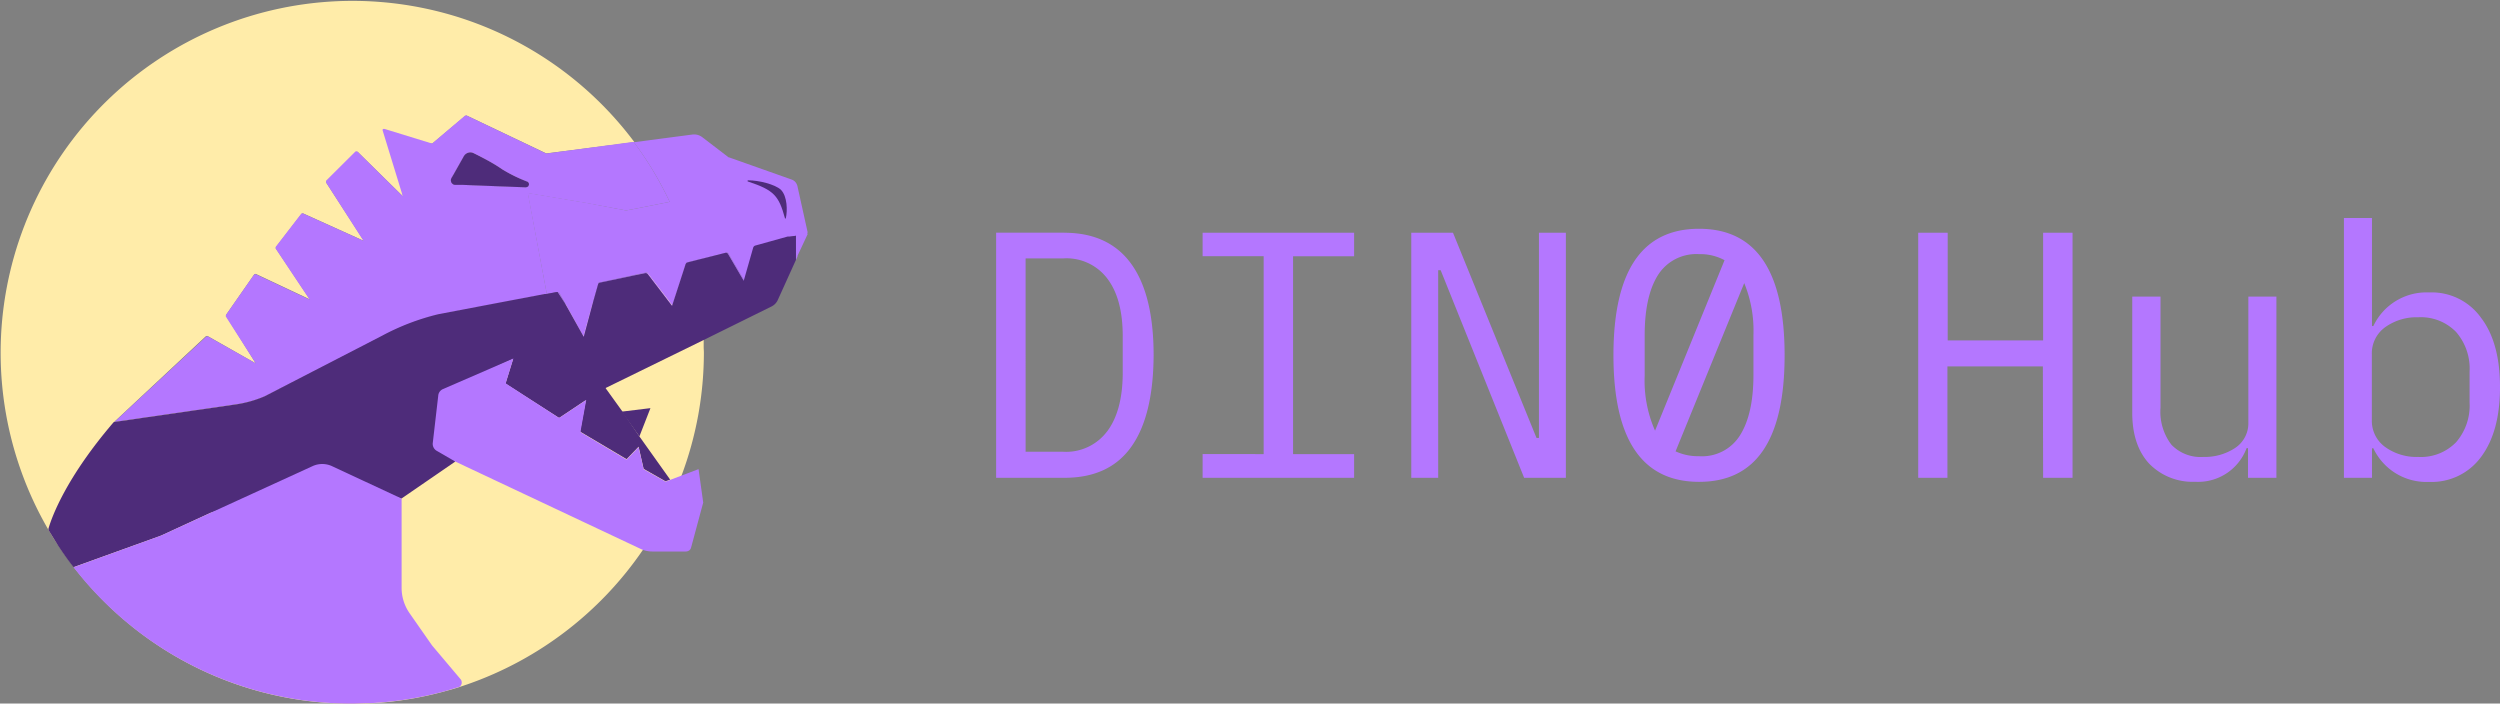
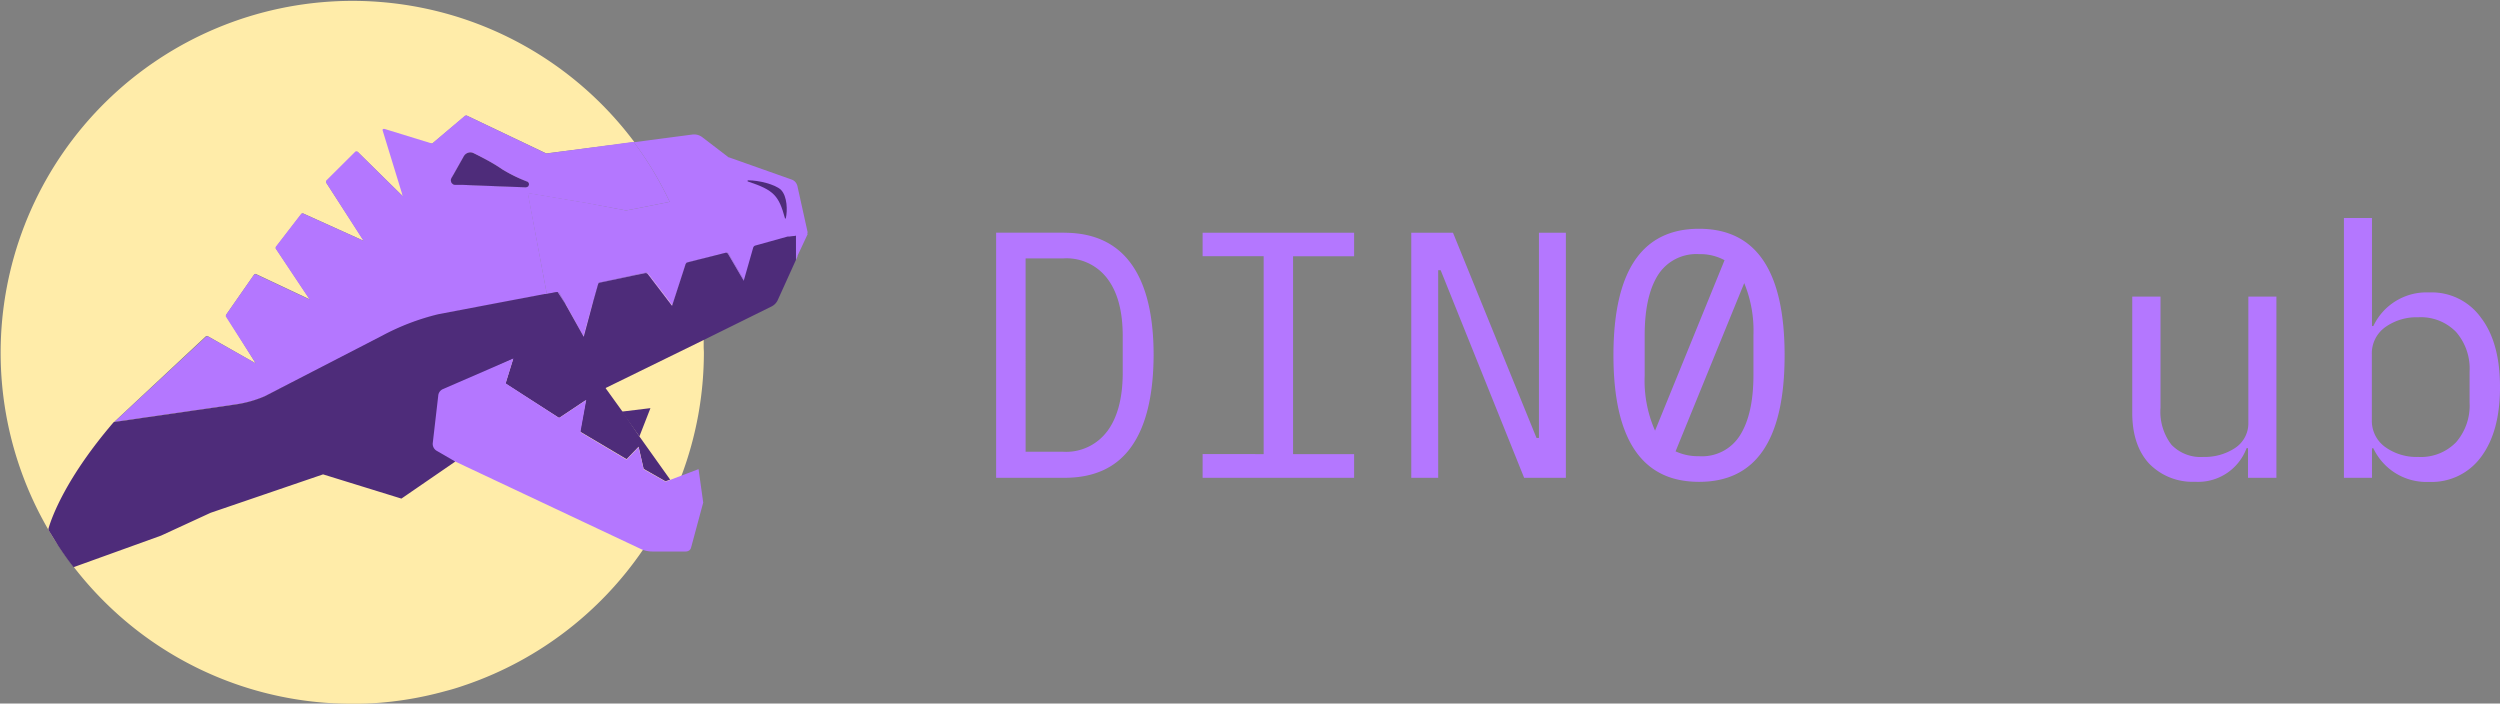
<svg xmlns="http://www.w3.org/2000/svg" id="Layer_1" data-name="Layer 1" viewBox="0 0 371.44 104.53">
  <rect x="0" y="0" width="371.44" height="104.53" fill="#808080" stroke="none" />
  <defs>
    <style>.cls-1{fill:none;}.cls-2{clip-path:url(#clip-path);}.cls-3{clip-path:url(#clip-path-2);}.cls-4,.cls-8{fill:#b477ff;}.cls-5{fill:#ffeca9;}.cls-6{fill:#181818;}.cls-7{fill:#4e2c7a;}.cls-8{fill-rule:evenodd;}</style>
    <clipPath id="clip-path" transform="translate(0 -8.01)">
      <rect class="cls-1" width="120" height="120" />
    </clipPath>
    <clipPath id="clip-path-2" transform="translate(0 -8.01)">
      <rect class="cls-1" y="8" width="120" height="104.55" />
    </clipPath>
  </defs>
  <g class="cls-2">
    <g class="cls-3">
      <path class="cls-4" d="M71.64,31.35l-2.71-.19,0,0a1.08,1.08,0,0,1,.57-.48,1.14,1.14,0,0,1,.75,0S70.8,30.9,71.64,31.35Z" transform="translate(0 -8.01)" />
      <path class="cls-5" d="M104.55,59.69c0-.37,0-.75,0-1.12v0a49.76,49.76,0,0,0-.54-6c-.11-.75-.23-1.49-.38-2.22,0-.31-.11-.61-.18-.91-.17-.79-.35-1.56-.55-2.33l-.94.2-1.83.38-5.58,1.17,0,0-4,4.33-2.5.55,0-.42.24-3.16-4.3,3-3,2.1-1,.21,1.18-3.78-.22,0-15.78,3A34.79,34.79,0,0,0,56.82,58L39.38,66.87a17,17,0,0,1-4.3,1.21l-17.32,2.5-.8.12L30.55,58a.25.25,0,0,1,.15-.06.22.22,0,0,1,.16,0L38,62l-4.36-7a.32.32,0,0,1,0-.14.24.24,0,0,1,0-.14l4.12-5.92a.22.22,0,0,1,.13-.08.2.2,0,0,1,.15,0l8,3.77L41,44.94a.28.28,0,0,1,0-.15.35.35,0,0,1,.06-.14l3.73-4.83a.27.27,0,0,1,.12-.09.22.22,0,0,1,.16,0l9,4.07-5.55-8.58a.3.3,0,0,1,0-.3l4.3-4.28a.27.27,0,0,1,.08-.07.2.2,0,0,1,.11,0l.1,0a.15.15,0,0,1,.09.06l6.71,6.6-2-8.76a.25.25,0,0,1,0-.12.23.23,0,0,1,.07-.1.24.24,0,0,1,.11-.06h.12l6,1.17,4.89-4.11a.26.26,0,0,1,.13-.06.22.22,0,0,1,.14,0l11.77,5.6a.22.22,0,0,0,.14,0L94,29.16l.28,0,0,0a52.28,52.28,0,0,0-87,57.71h0l.15.25c.41.69.83,1.37,1.28,2v0c.73,1.1,1.5,2.17,2.32,3.21l.08.11a52.73,52.73,0,0,0,9.51,9.43,52.07,52.07,0,0,0,31.74,10.7c.9,0,1.8,0,2.69-.06h.1A52.16,52.16,0,0,0,66,110.74l.63-.17c1-.26,1.9-.57,2.83-.89a52.5,52.5,0,0,0,26.08-20l.09-.14c0-.06.09-.12.13-.19.73-1.1,1.43-2.23,2.09-3.38l.23-.42a53.86,53.86,0,0,0,2.56-5.3c.21-.52.42-1.05.62-1.58v0a52.18,52.18,0,0,0,3.32-18.37ZM74.68,33.11c-1.16-.74-2.24-1.34-3-1.76s-1.37-.7-1.37-.7a1.14,1.14,0,0,0-.75,0,1.08,1.08,0,0,0-.57.48l0,0-1.51,2.63-.35.62a.83.83,0,0,0-.1.34.69.69,0,0,0,.09.34.72.72,0,0,0,.24.25.67.67,0,0,0,.33.1l1.2.05,3,.11,4.38.18,1.92.07a.42.42,0,0,0,.27-.09.4.4,0,0,0,.16-.24.39.39,0,0,0,0-.28.48.48,0,0,0-.19-.21A22.08,22.08,0,0,1,74.68,33.11Z" transform="translate(0 -8.01)" />
      <path class="cls-4" d="M17,70.7h0Z" transform="translate(0 -8.01)" />
      <path class="cls-4" d="M65.19,66.18l-.48,4.11-.51,4.34h0l.51-4.34.47-4.11Z" transform="translate(0 -8.01)" />
      <path class="cls-4" d="M94.25,29.11l-.29,0L81.27,30.81a.22.22,0,0,1-.14,0L69.36,25.19a.22.22,0,0,0-.14,0,.19.19,0,0,0-.13,0L64.2,29.34l-7.05-2.17a.24.24,0,0,0-.12,0l-.11,0a.36.36,0,0,0-.07.1.25.25,0,0,0,0,.12l3,9.78-6.71-6.61a.15.15,0,0,0-.09-.06l-.1,0-.11,0a.27.27,0,0,0-.08.07l-4.3,4.28a.28.28,0,0,0,0,.15.26.26,0,0,0,0,.15L54,43.79l-9-4.07h-.16a.27.27,0,0,0-.12.09L41,44.64a.35.35,0,0,0-.06.14.28.28,0,0,0,0,.15L46,52.53l-8-3.77a.26.26,0,0,0-.28.09l-4.12,5.91a.24.24,0,0,0-.05.14.32.32,0,0,0,0,.14L38,62l-7.1-4a.22.22,0,0,0-.16,0,.21.21,0,0,0-.15.07L17,70.7l.8-.12,17.32-2.5a17,17,0,0,0,4.3-1.21l17.45-8.94a35,35,0,0,1,8.36-3.2l15.79-3,.22,0,0-.08-2.8-14.94,8.93,1.51L93,39.28,94.5,39l5-1a52.49,52.49,0,0,0-5.3-8.85ZM78.14,35.84l-1.93-.07-4.37-.17-3-.12-1.19,0a.61.61,0,0,1-.34-.1.72.72,0,0,1-.24-.25.77.77,0,0,1-.08-.34.63.63,0,0,1,.09-.33l.36-.62,1.49-2.64,0,0a1.1,1.1,0,0,1,.58-.48,1.08,1.08,0,0,1,.75,0s.53.25,1.37.69,1.88,1,3,1.77A22.15,22.15,0,0,0,78.34,35a.41.41,0,0,1,.21.2.45.45,0,0,1-.13.54.4.4,0,0,1-.28.08Z" transform="translate(0 -8.01)" />
      <path class="cls-4" d="M78.14,35.84l-1.93-.07-4.37-.17-3-.12-1.19,0a.61.61,0,0,1-.34-.1.72.72,0,0,1-.24-.25.77.77,0,0,1-.08-.34.63.63,0,0,1,.09-.33l.36-.62,1.49-2.64,0,0a1.1,1.1,0,0,1,.58-.48,1.08,1.08,0,0,1,.75,0s.53.25,1.37.69,1.88,1,3,1.77A22.15,22.15,0,0,0,78.34,35a.41.41,0,0,1,.21.2.45.45,0,0,1-.13.54.4.4,0,0,1-.28.08Z" transform="translate(0 -8.01)" />
      <path class="cls-4" d="M120,42.79,118.5,46l0,.08-.21.56-.1-3.55-1,.14-4.88,1.5-1.71,5-2.47-4.23L102,47l-.08.23-2,6.18-3.78-4.94-1.65.34L88.93,50,88,53.3,86.68,58,84,53.15l-.88-1.58a.39.39,0,0,0-.16-.15.34.34,0,0,0-.22,0l-1.51.28,0-.07L78.4,36.67l8.95,1.52L93,39.28,94.5,39l5-1a50.64,50.64,0,0,0-5.32-8.86L102.87,28a2.27,2.27,0,0,1,.78.05,2.09,2.09,0,0,1,.7.35l3.92,3,.07,0,9.26,3.28a1.28,1.28,0,0,1,.57.38,1.36,1.36,0,0,1,.31.61l1.46,6.6a.84.84,0,0,1,0,.52Z" transform="translate(0 -8.01)" />
      <path class="cls-4" d="M108.11,45.49l2.47,4.23L100,54.11,81,60.79v-9l2-.38L86.68,58l2.25-8,7.2-1.52,3.78,5L102,47Z" transform="translate(0 -8.01)" />
-       <path class="cls-6" d="M72.26,63.23l-7.07,3h0Z" transform="translate(0 -8.01)" />
+       <path class="cls-6" d="M72.26,63.23l-7.07,3h0" transform="translate(0 -8.01)" />
      <path class="cls-7" d="M118.26,43v3.62l-2.68,5.92a2,2,0,0,1-.94,1l-10.12,5L90,65.65l0,0,0,0v.06s0,0,0,0l2.39,3.32L95,72.85l4.57,6.42-.68.25-3.26-1.85-.75-3.29-1.78,1.85-6.89-4.08,0-.2.83-4.49L83.24,70l-.17.11-7.93-5.08,0-.15.54-1.75.56-1.8-4,1.86L66.1,66.58l-.26,7.73,1.8,2.28-8,5.5L48,78.49,31.29,84.2l-7.36,3.39-13,4.69c-.81-1-1.58-2.12-2.31-3.22h0L7.21,86.77a.75.75,0,0,1,0-.26c.53-1.8,2.66-7.6,9.7-15.8l.8-.11,17.31-2.5a17.31,17.31,0,0,0,4.3-1.21l17.45-9a35.21,35.21,0,0,1,8.37-3.2l15.78-3,.22,0,1.52-.29h0l.21,0,.1.18L84,53.18l2.73,4.88L88,53.31l.87-3.08a.33.33,0,0,1,.07-.13l.12-.08h0l5.38-1.13,1.36-.28a.43.43,0,0,1,.25,0,.48.48,0,0,1,.2.14h0l3.6,4.71,2-6.17a.62.62,0,0,1,.12-.19.56.56,0,0,1,.2-.11l5.62-1.42a.35.35,0,0,1,.37.16l2.34,4,1.4-4.91a.55.55,0,0,1,.12-.21.45.45,0,0,1,.21-.12L117,43.16a1,1,0,0,1,.24,0l.93-.11,0,0h0v0Z" transform="translate(0 -8.01)" />
-       <path class="cls-7" d="M95.64,77.66h0l-.07,0Z" transform="translate(0 -8.01)" />
      <path class="cls-7" d="M98.91,79.52l-3.27-1.86,3.26,1.85Z" transform="translate(0 -8.01)" />
      <path class="cls-7" d="M96.64,68.65,95,72.85l-2.64-3.68Z" transform="translate(0 -8.01)" />
      <path class="cls-7" d="M65.19,66.18l-.48,4.11.47-4.11Z" transform="translate(0 -8.01)" />
      <path class="cls-4" d="M104.48,82.68l-1.8,6.68a.77.77,0,0,1-.28.43.87.87,0,0,1-.49.16h-5a4.08,4.08,0,0,1-1.69-.37l-27.59-13L64.9,75a1.19,1.19,0,0,1-.6-1.18l.81-7a1.16,1.16,0,0,1,.7-1l10.46-4.54-1.1,3.55a.29.29,0,0,0,0,.13.17.17,0,0,0,.08.09L82.9,70a.31.31,0,0,0,.34,0l3.86-2.57L86.27,72a.26.26,0,0,0,0,.17.3.3,0,0,0,.12.13l6.7,4,1.79-1.85.75,3.28v0l3.25,1.84h0l.67-.25,4.24-1.61Z" transform="translate(0 -8.01)" />
      <path class="cls-4" d="M17,70.7h0Z" transform="translate(0 -8.01)" />
      <path class="cls-4" d="M31.29,84.22Z" transform="translate(0 -8.01)" />
      <path class="cls-4" d="M65.19,66.18l-1,8.45h0l1-8.45Z" transform="translate(0 -8.01)" />
      <path class="cls-7" d="M78.14,35.84l-1.93-.07-4.37-.17-3-.12-1.19,0a.61.61,0,0,1-.34-.1.72.72,0,0,1-.24-.25.77.77,0,0,1-.08-.34.63.63,0,0,1,.09-.33l.36-.62,1.49-2.64,0,0a1.1,1.1,0,0,1,.58-.48,1.08,1.08,0,0,1,.75,0s.53.25,1.37.69,1.88,1,3,1.77A22.15,22.15,0,0,0,78.34,35a.41.41,0,0,1,.21.2.45.45,0,0,1-.13.54.4.4,0,0,1-.28.08Z" transform="translate(0 -8.01)" />
-       <path class="cls-4" d="M68.08,110.11c-.49.16-1,.31-1.48.45l-.63.18a52.16,52.16,0,0,1-10.9,1.74H55c-.9,0-1.8.07-2.69.07A52.22,52.22,0,0,1,11,92.39l-.08-.1,13-4.7,7.35-3.38,15.16-6.94a3.45,3.45,0,0,1,2.9,0l10.34,4.82V95.36a6.57,6.57,0,0,0,1.17,3.74l3.35,4.8,4.22,5a.65.65,0,0,1,.17.34.81.81,0,0,1,0,.38.92.92,0,0,1-.19.33.7.7,0,0,1-.32.19Z" transform="translate(0 -8.01)" />
      <path class="cls-7" d="M65.19,66.18l-1,8.45h0l1-8.45Z" transform="translate(0 -8.01)" />
      <path class="cls-7" d="M17,70.7h0Z" transform="translate(0 -8.01)" />
      <path class="cls-7" d="M116.76,40.41l0,.06-.07,0h-.07l0-.06c-.91-3.32-1.62-4.15-5.46-5.42-.14,0-.12-.2,0-.19,1.61,0,4,.61,4.86,1.4C117,37.2,117,39.34,116.76,40.41Z" transform="translate(0 -8.01)" />
    </g>
  </g>
  <path class="cls-8" d="M239.72,60.78q0,18.81,12.72,18.82t12.71-18.82Q265.15,42,252.44,42T239.72,60.78Zm18.82,11.88a6.64,6.64,0,0,1-6.1,3.13,7.94,7.94,0,0,1-3.49-.72l10.2-25a18.6,18.6,0,0,1,1.37,7.72v5.94C260.52,67.57,259.86,70.55,258.54,72.66Zm-2.31-26L245.9,72a18.46,18.46,0,0,1-1.54-8.21V57.81q0-5.73,1.93-8.86a6.73,6.73,0,0,1,6.15-3.18A7.54,7.54,0,0,1,256.23,46.67Zm-98.07-4.08H148V79h10.16q6.63,0,9.91-4.59t3.33-13.6q0-9-3.33-13.6T158.16,42.59Zm6.31,29.55a7.61,7.61,0,0,1-6.52,3h-5.57V46.4H158a7.6,7.6,0,0,1,6.52,3q2.29,3,2.29,8.55V63.6Q166.76,69.12,164.47,72.14Zm14.21,3.34V79h22.51V75.48h-9.07V46.08h9.07V42.59H178.68v3.49h9.07v29.4Zm35.37-27.31h-.37V79h-4V42.59h6.2l12.41,30.49h.36V42.59h4V79h-6.2Z" transform="translate(0 -8.01)" />
-   <path class="cls-4" d="M303.52,62.45H289.34V79H285V42.59h4.38v16h14.18v-16h4.37V79h-4.37Z" transform="translate(0 -8.01)" />
  <path class="cls-4" d="M334,74.59h-.21a7.68,7.68,0,0,1-7.66,5,9,9,0,0,1-6.83-2.71q-2.5-2.72-2.5-7.56V52.08H321V68.6a8.07,8.07,0,0,0,1.61,5.47,6,6,0,0,0,4.75,1.83,8.19,8.19,0,0,0,4.69-1.31,4.39,4.39,0,0,0,2-3.85V52.08h4.17V79H334Z" transform="translate(0 -8.01)" />
  <path class="cls-4" d="M348.25,40.4h4.17V56.46h.2a8.72,8.72,0,0,1,8.29-5,9,9,0,0,1,7.71,3.76q2.82,3.69,2.82,10.31c0,4.42-.94,7.87-2.82,10.38a9.09,9.09,0,0,1-7.71,3.7,8.72,8.72,0,0,1-8.29-5h-.2V79h-4.17ZM359.3,75.9a7.28,7.28,0,0,0,5.62-2.19,8.31,8.31,0,0,0,2-5.89V63.23a8.29,8.29,0,0,0-2-5.89,7.28,7.28,0,0,0-5.62-2.19,8,8,0,0,0-4.9,1.46,4.78,4.78,0,0,0-2,4.07v9.69a4.78,4.78,0,0,0,2,4.07A8,8,0,0,0,359.3,75.9Z" transform="translate(0 -8.01)" />
</svg>